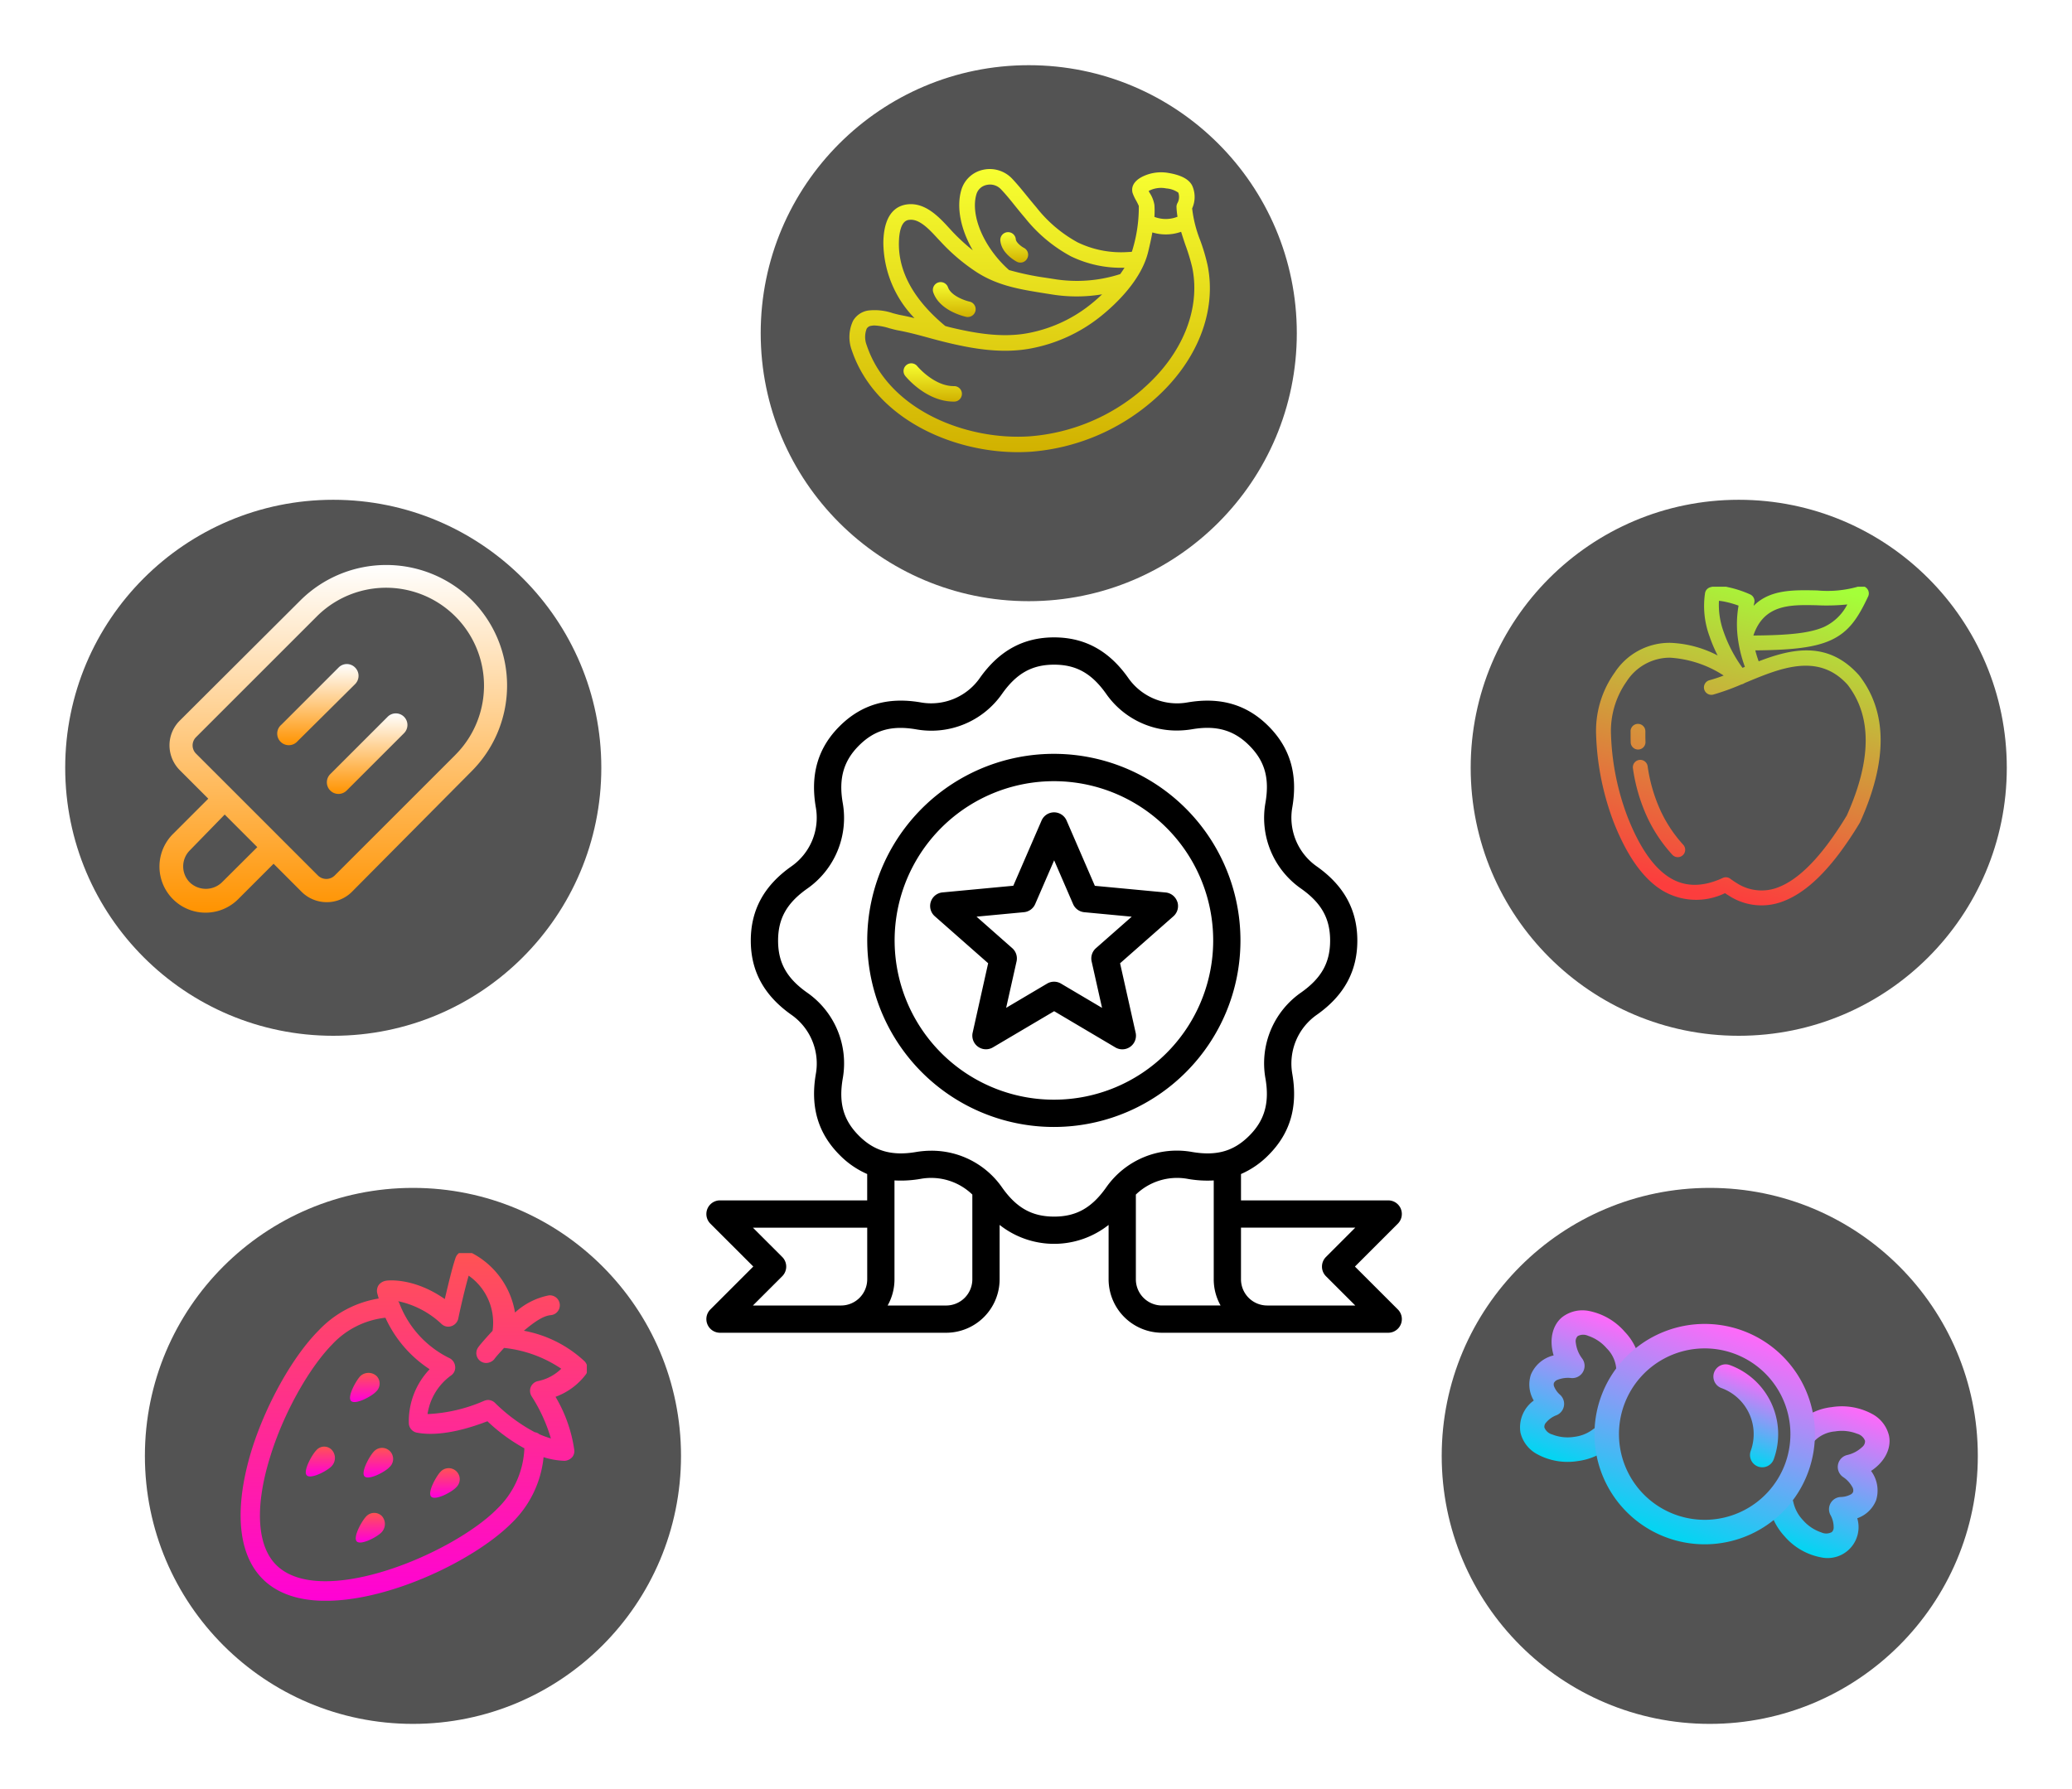
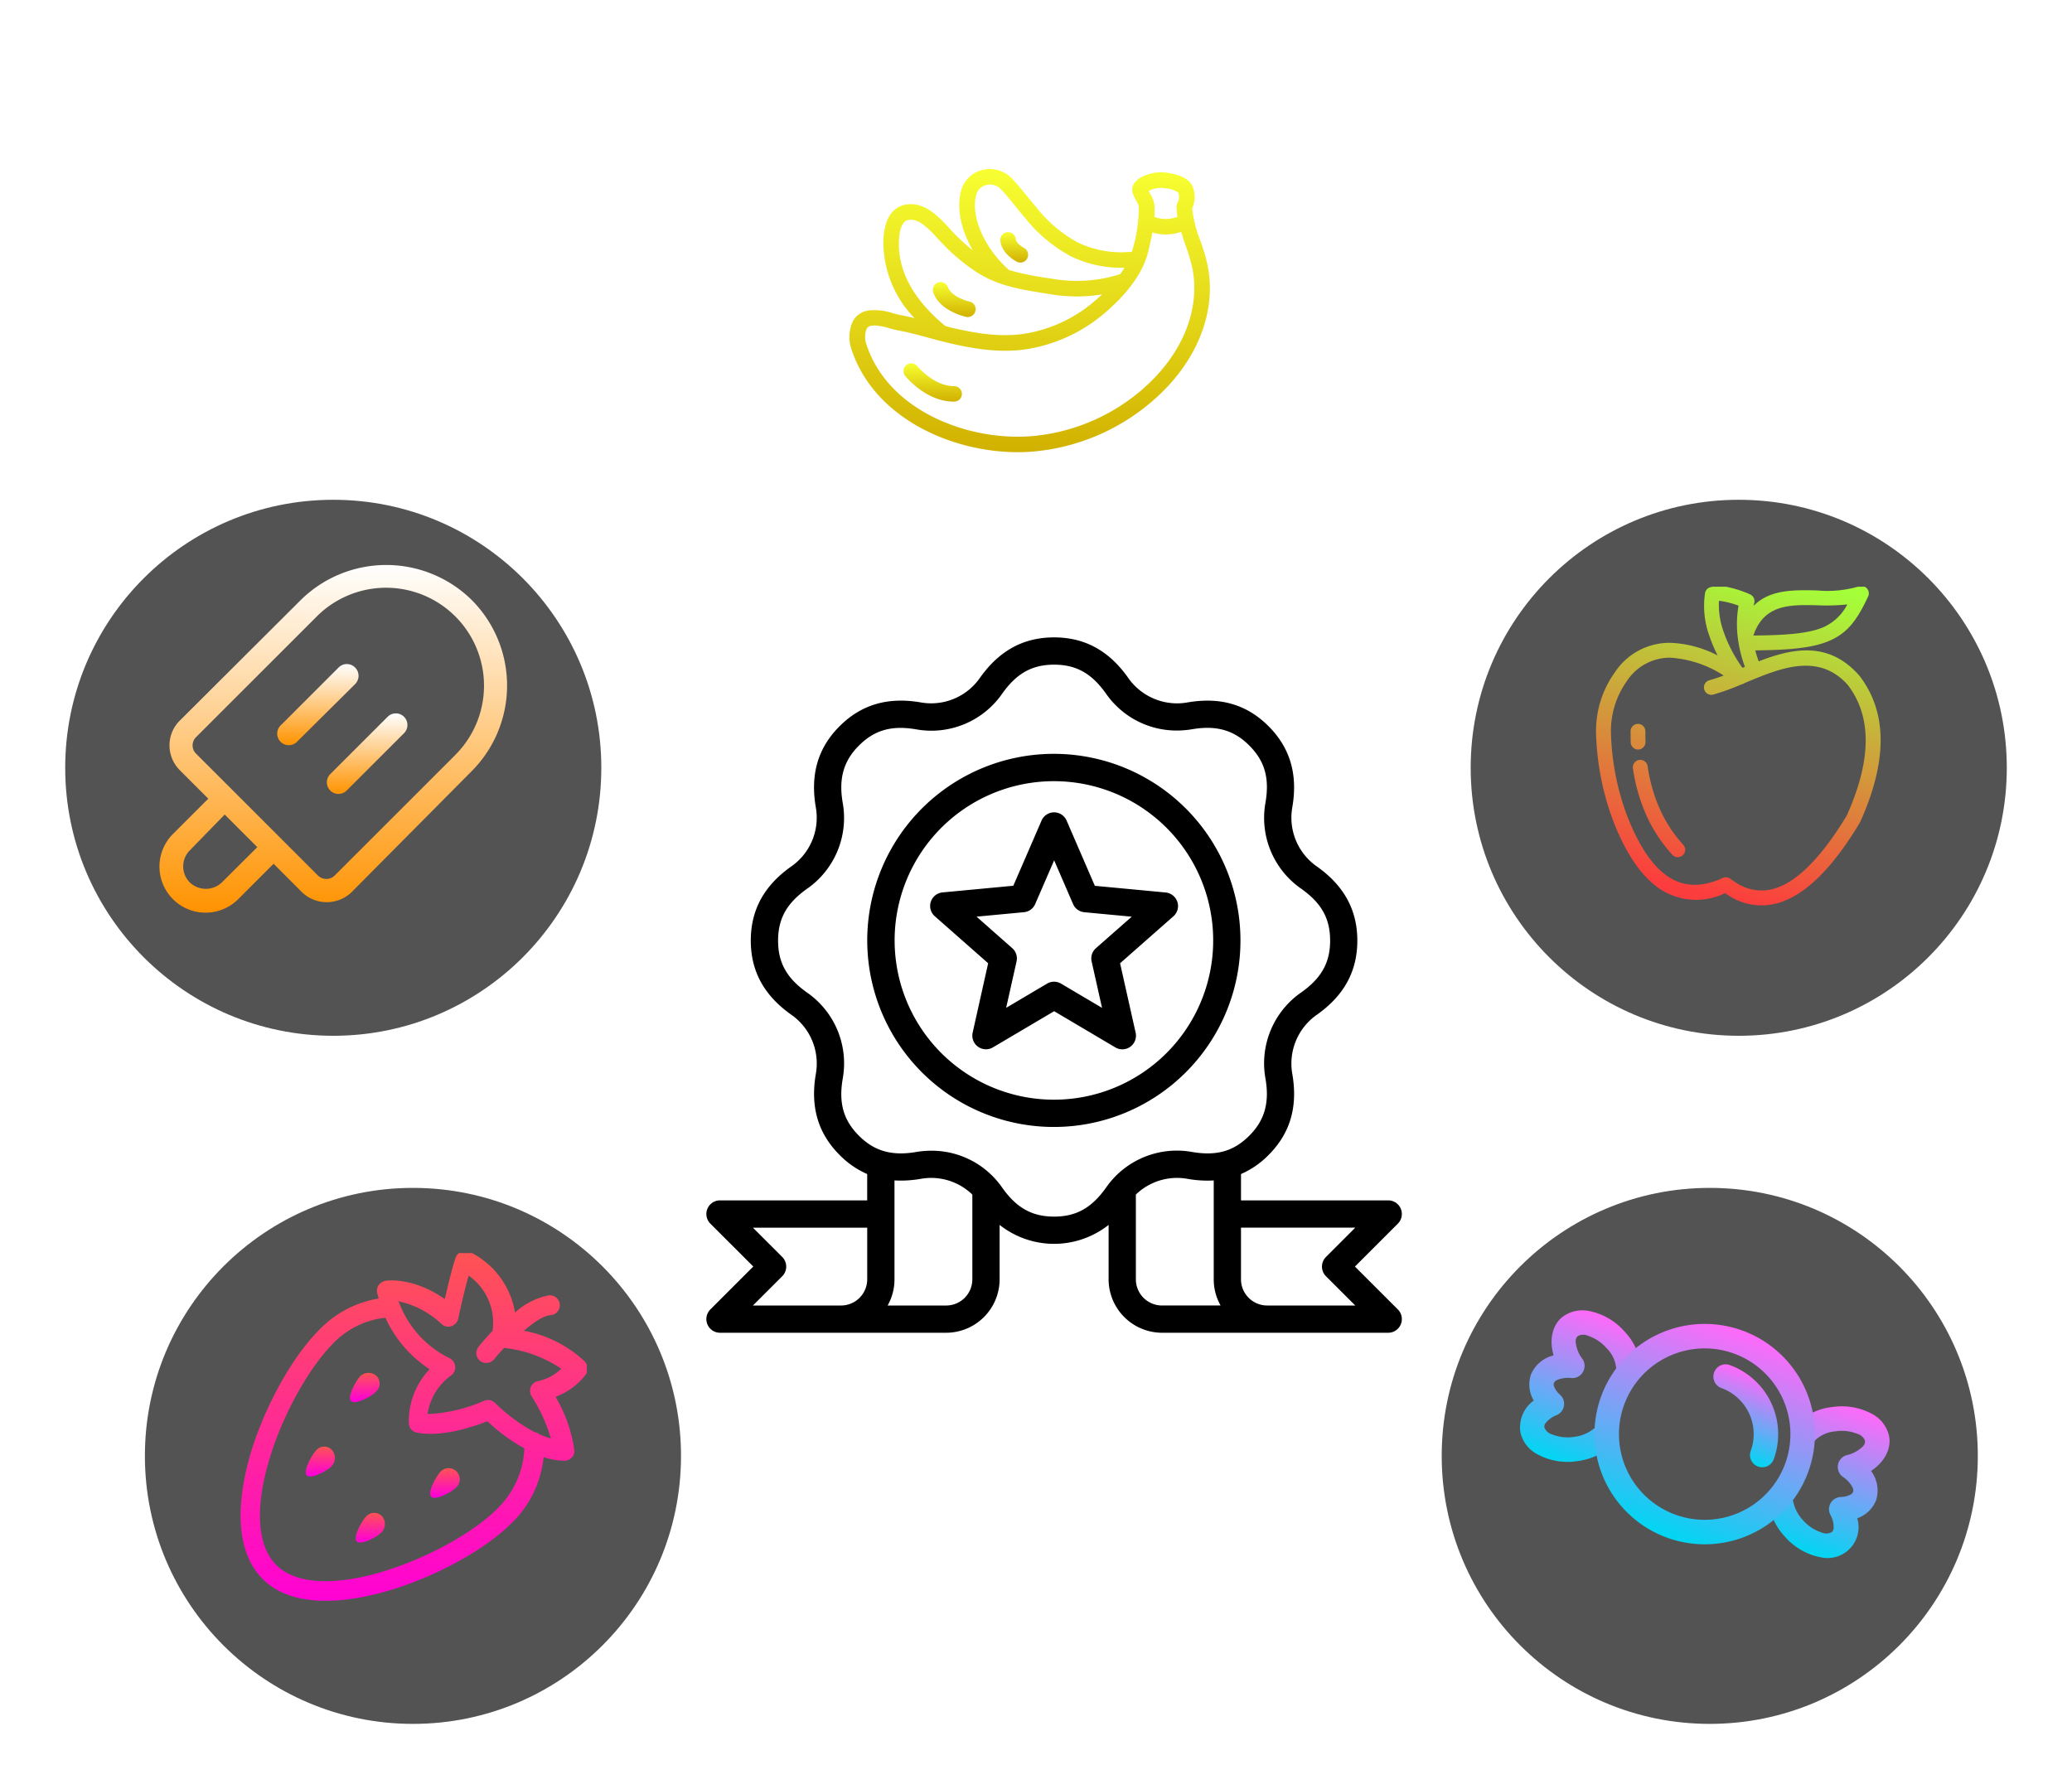
<svg xmlns="http://www.w3.org/2000/svg" width="286" height="247" viewBox="0 0 286 247">
  <defs>
    <clipPath id="clip-path">
      <rect id="Rectangle_13" data-name="Rectangle 13" width="97" height="96" transform="translate(652 2530)" fill="#fff" />
    </clipPath>
    <filter id="Ellipse_4" x="96" y="0" width="92" height="92" filterUnits="userSpaceOnUse">
      <feOffset dy="3" input="SourceAlpha" />
      <feGaussianBlur stdDeviation="3" result="blur" />
      <feFlood flood-opacity="0.161" />
      <feComposite operator="in" in2="blur" />
      <feComposite in="SourceGraphic" />
    </filter>
    <clipPath id="clip-path-2">
      <rect id="Rectangle_14" data-name="Rectangle 14" width="50" height="50" transform="translate(741.753 2479)" fill="#fff" />
    </clipPath>
    <linearGradient id="linear-gradient" x1="0.5" x2="0.5" y2="1" gradientUnits="objectBoundingBox">
      <stop offset="0" stop-color="#f7ff31" />
      <stop offset="1" stop-color="#d1b100" />
    </linearGradient>
    <filter id="Ellipse_4-2" x="194" y="60" width="92" height="92" filterUnits="userSpaceOnUse">
      <feOffset dy="3" input="SourceAlpha" />
      <feGaussianBlur stdDeviation="3" result="blur-2" />
      <feFlood flood-opacity="0.161" />
      <feComposite operator="in" in2="blur-2" />
      <feComposite in="SourceGraphic" />
    </filter>
    <clipPath id="clip-path-3">
      <rect id="Rectangle_14-2" data-name="Rectangle 14" width="44" height="44" transform="translate(742.096 2479.096)" fill="#fff" />
    </clipPath>
    <linearGradient id="linear-gradient-5" x1="0.74" x2="0.5" y2="1" gradientUnits="objectBoundingBox">
      <stop offset="0" stop-color="#a4ff39" />
      <stop offset="1" stop-color="#fc3d3d" />
    </linearGradient>
    <filter id="Ellipse_4-3" x="190" y="155" width="92" height="92" filterUnits="userSpaceOnUse">
      <feOffset dy="3" input="SourceAlpha" />
      <feGaussianBlur stdDeviation="3" result="blur-3" />
      <feFlood flood-opacity="0.161" />
      <feComposite operator="in" in2="blur-3" />
      <feComposite in="SourceGraphic" />
    </filter>
    <clipPath id="clip-path-4">
      <rect id="Rectangle_14-3" data-name="Rectangle 14" width="50.712" height="50.712" transform="translate(750 2487)" fill="#fff" />
    </clipPath>
    <linearGradient id="linear-gradient-6" x1="0.5" x2="0.5" y2="1" gradientUnits="objectBoundingBox">
      <stop offset="0" stop-color="#ff69f9" />
      <stop offset="1" stop-color="#00d6f2" />
    </linearGradient>
    <filter id="Ellipse_4-4" x="11" y="155" width="92" height="92" filterUnits="userSpaceOnUse">
      <feOffset dy="3" input="SourceAlpha" />
      <feGaussianBlur stdDeviation="3" result="blur-4" />
      <feFlood flood-opacity="0.161" />
      <feComposite operator="in" in2="blur-4" />
      <feComposite in="SourceGraphic" />
    </filter>
    <clipPath id="clip-path-5">
      <rect id="Rectangle_14-4" data-name="Rectangle 14" width="48" height="48" transform="translate(742 2479.304)" fill="#fff" />
    </clipPath>
    <linearGradient id="linear-gradient-10" x1="0.5" x2="0.5" y2="1" gradientUnits="objectBoundingBox">
      <stop offset="0" stop-color="#ff5353" />
      <stop offset="1" stop-color="#ff00d8" />
    </linearGradient>
    <filter id="Ellipse_4-5" x="0" y="60" width="92" height="92" filterUnits="userSpaceOnUse">
      <feOffset dy="3" input="SourceAlpha" />
      <feGaussianBlur stdDeviation="3" result="blur-5" />
      <feFlood flood-opacity="0.161" />
      <feComposite operator="in" in2="blur-5" />
      <feComposite in="SourceGraphic" />
    </filter>
    <clipPath id="clip-path-6">
      <rect id="Rectangle_14-5" data-name="Rectangle 14" width="48" height="48" transform="translate(748 2484)" fill="#fff" />
    </clipPath>
    <linearGradient id="linear-gradient-16" x1="0.5" x2="0.5" y2="1" gradientUnits="objectBoundingBox">
      <stop offset="0" stop-color="#fff" />
      <stop offset="1" stop-color="#ff9300" />
    </linearGradient>
  </defs>
  <g id="Group_664" data-name="Group 664" transform="translate(-554 -2458)">
    <circle id="Ellipse_3" data-name="Ellipse 3" cx="89" cy="89" r="89" transform="translate(611 2509)" fill="#fff" />
    <g id="Mask_Group_3" data-name="Mask Group 3" transform="translate(-1 16)" clip-path="url(#clip-path)">
      <path id="noun-quality-7388121" d="M100.9,83.928a1.879,1.879,0,0,0-1.741-1.16H78.839V79.13a12.046,12.046,0,0,0,3.8-2.623c2.984-2.984,4.061-6.63,3.29-11.156v0a8.21,8.21,0,0,1,3.41-8.23c3.742-2.652,5.557-6,5.557-10.215s-1.819-7.563-5.557-10.219a8.21,8.21,0,0,1-3.41-8.23c.767-4.525-.311-8.168-3.29-11.156S76,13.244,71.483,14.015l0,0a8.219,8.219,0,0,1-8.23-3.41c-2.652-3.746-6-5.565-10.215-5.565S45.479,6.862,42.823,10.6a8.2,8.2,0,0,1-8.23,3.41c-4.521-.767-8.168.311-11.156,3.29s-4.061,6.635-3.295,11.156l0,0a8.2,8.2,0,0,1-3.41,8.23c-3.742,2.652-5.557,6-5.557,10.219S13,54.46,16.737,57.116a8.213,8.213,0,0,1,3.41,8.234c-.767,4.525.311,8.168,3.295,11.156v0a12.065,12.065,0,0,0,3.8,2.623v3.638H6.929a1.882,1.882,0,0,0-1.334,3.212L11.52,91.9,5.594,97.827a1.885,1.885,0,0,0,1.334,3.216H38.141a7.389,7.389,0,0,0,7.38-7.38V86.154a12.129,12.129,0,0,0,15.043,0v7.509a7.392,7.392,0,0,0,7.38,7.38H99.157a1.885,1.885,0,0,0,1.334-3.216l-5.926-5.922,5.926-5.926a1.89,1.89,0,0,0,.406-2.051ZM23.628,97.28H11.47l4.045-4.04a1.883,1.883,0,0,0,0-2.66L11.47,86.535H27.246v7.132a3.618,3.618,0,0,1-3.618,3.614Zm14.513,0H30.064a7.349,7.349,0,0,0,.945-3.614V80.012a15.723,15.723,0,0,0,3.585-.211,8.173,8.173,0,0,1,7.161,2.163v11.7a3.615,3.615,0,0,1-3.614,3.618Zm14.9-12.274c-3.033,0-5.168-1.189-7.148-3.974A11.85,11.85,0,0,0,36.11,75.91a12.816,12.816,0,0,0-2.142.182c-3.324.564-5.748-.128-7.861-2.246-2.142-2.142-2.814-4.5-2.246-7.861v0a11.9,11.9,0,0,0-4.944-11.926c-2.785-1.977-3.974-4.115-3.974-7.148s1.189-5.168,3.974-7.148h0a11.909,11.909,0,0,0,4.94-11.926c-.564-3.324.128-5.748,2.246-7.861,2.142-2.142,4.5-2.814,7.861-2.246a11.9,11.9,0,0,0,11.926-4.94C47.874,10,50.008,8.807,53.042,8.807S58.209,10,60.19,12.781A11.86,11.86,0,0,0,69.974,17.9a12.817,12.817,0,0,0,2.142-.182c3.324-.564,5.748.128,7.861,2.246,2.142,2.142,2.814,4.5,2.246,7.861a11.9,11.9,0,0,0,4.944,11.926c2.785,1.977,3.974,4.115,3.974,7.148s-1.189,5.168-3.974,7.148a11.9,11.9,0,0,0-4.944,11.935c.564,3.324-.128,5.748-2.246,7.861-2.142,2.142-4.5,2.814-7.861,2.246A11.9,11.9,0,0,0,60.19,81.037c-1.981,2.781-4.115,3.97-7.148,3.97Zm14.9,12.274a3.614,3.614,0,0,1-3.614-3.614v-11.7A8.176,8.176,0,0,1,71.491,79.8a15.493,15.493,0,0,0,3.585.215V93.663a7.349,7.349,0,0,0,.945,3.614Zm22.626-6.7v0a1.883,1.883,0,0,0,0,2.66l4.045,4.04H82.456a3.618,3.618,0,0,1-3.618-3.614V86.531H94.614ZM78.764,46.906a25.757,25.757,0,1,0-7.542,18.18,25.7,25.7,0,0,0,7.542-18.18ZM53.042,68.865a21.986,21.986,0,1,1,15.519-6.439,21.959,21.959,0,0,1-15.519,6.439ZM70.049,41.552a1.885,1.885,0,0,0-1.612-1.293l-9.771-.92-3.9-9.009v0a1.883,1.883,0,0,0-3.456,0l-3.9,9-9.771.92a1.882,1.882,0,0,0-1.065,3.29l7.364,6.489L41.8,59.611a1.883,1.883,0,0,0,2.8,2.031l8.45-4.993,8.445,5v0a1.885,1.885,0,0,0,2.8-2.039l-2.147-9.577,7.364-6.489v0a1.887,1.887,0,0,0,.543-2Zm-11.235,6.4a1.888,1.888,0,0,0-.593,1.823l1.438,6.415-5.665-3.352a1.885,1.885,0,0,0-1.915,0l-5.657,3.348,1.438-6.415h0a1.888,1.888,0,0,0-.593-1.823l-4.931-4.351,6.547-.617,0,0a1.881,1.881,0,0,0,1.55-1.127l2.615-6.034,2.611,6.034a1.878,1.878,0,0,0,1.55,1.131l6.547.617Z" transform="translate(647.457 2524.957)" />
    </g>
    <g id="Group_6" data-name="Group 6" transform="translate(-76 -8)">
      <g transform="matrix(1, 0, 0, 1, 630, 2466)" filter="url(#Ellipse_4)">
-         <circle id="Ellipse_4-6" data-name="Ellipse 4" cx="37" cy="37" r="37" transform="translate(105 6)" fill="#535353" />
-       </g>
+         </g>
      <g id="Mask_Group_6" data-name="Mask Group 6" transform="translate(5.247 5)" clip-path="url(#clip-path-2)">
        <g id="noun-banana-7335346" transform="translate(742 2484.332)">
-           <path id="Path_350" data-name="Path 350" d="M60.827,31.059a26.57,26.57,0,0,0-1-3.37,17.189,17.189,0,0,1-1.116-4.411,3.8,3.8,0,0,0,.011-3.134c-.429-.869-1.481-1.449-3.209-1.749a5.858,5.858,0,0,0-3.66.494c-1.524.773-1.5,1.749-1.363,2.254a6.04,6.04,0,0,0,.472,1.02,8.486,8.486,0,0,1,.386.773,20.119,20.119,0,0,1-.816,5.86,4.76,4.76,0,0,1-.15.472l-.107.011-.816.043a13.778,13.778,0,0,1-6.569-1.363,18.526,18.526,0,0,1-5.667-4.808c-.419-.494-.837-1-1.245-1.5-.665-.816-1.352-1.674-2.125-2.49a4.252,4.252,0,0,0-4.068-1.2,4,4,0,0,0-2.941,2.791c-.7,2.415-.054,5.474,1.588,8.308a26.438,26.438,0,0,1-2.9-2.673l-.365-.4c-1.374-1.492-3.252-3.531-5.71-3.274-1.5.161-3.306,1.2-3.37,5.281a15.142,15.142,0,0,0,4.3,10.433c-.612-.15-1.224-.29-1.846-.408-.365-.064-.741-.172-1.127-.268a7.786,7.786,0,0,0-3.413-.376,2.935,2.935,0,0,0-2.093,1.417,5.259,5.259,0,0,0-.182,4.057c3.155,9.38,13.77,14.082,22.9,14.082.633,0,1.266-.021,1.889-.064A29.048,29.048,0,0,0,53.315,49.8c6.053-5.248,8.855-12.257,7.514-18.739Zm-8-10.25a3.641,3.641,0,0,1,2.318-.29,3.289,3.289,0,0,1,1.653.58,1.731,1.731,0,0,1-.107,1.428,1.08,1.08,0,0,0-.14.58,10.789,10.789,0,0,0,.14,1.32,4.359,4.359,0,0,1-3.188.021,12.135,12.135,0,0,0,0-1.653,4.3,4.3,0,0,0-.644-1.642c-.043-.075-.1-.172-.14-.268a.274.274,0,0,1,.107-.075Zm-23.9.537a1.835,1.835,0,0,1,1.385-1.3,2.069,2.069,0,0,1,2.029.612c.7.73,1.352,1.546,1.986,2.34.429.526.848,1.052,1.288,1.556a20.573,20.573,0,0,0,6.354,5.334,15.813,15.813,0,0,0,7.405,1.578c-.182.29-.376.58-.59.88a19.5,19.5,0,0,1-9.112.687l-1.03-.161a37.715,37.715,0,0,1-5.206-1.084c-3.435-3.048-5.366-7.5-4.508-10.443ZM19.7,24.855c1.385-.161,2.78,1.374,3.907,2.6l.386.408a26.515,26.515,0,0,0,4.959,4.207c2.962,1.91,6.064,2.393,9.338,2.919l1.02.161a21.432,21.432,0,0,0,6.976-.011c-.472.451-.966.891-1.5,1.32A19.576,19.576,0,0,1,35.9,40.525c-3.563.633-7.255-.043-10.4-.784-.29-.064-.569-.15-.859-.225-4.3-3.563-6.472-7.438-6.408-11.495.064-3.027,1.116-3.134,1.46-3.166ZM51.929,48.189a26.9,26.9,0,0,1-15.541,6.547c-8.7.633-19.577-3.542-22.593-12.557a3.134,3.134,0,0,1-.011-2.286.824.824,0,0,1,.633-.408,2.275,2.275,0,0,1,.472-.043,8,8,0,0,1,2.007.376c.44.118.869.236,1.288.311,1.385.258,2.791.633,4.154,1.009.9.247,1.792.483,2.7.7,3.349.794,7.32,1.513,11.269.8a21.838,21.838,0,0,0,9.842-4.508c2.029-1.642,5.57-4.969,6.5-8.887.193-.816.408-1.717.569-2.651a6.312,6.312,0,0,0,3.971-.086c.193.633.4,1.266.612,1.878a27.246,27.246,0,0,1,.934,3.1c1.159,5.721-1.374,11.967-6.815,16.7Z" transform="translate(-11.405 -17.837)" fill="url(#linear-gradient)" />
+           <path id="Path_350" data-name="Path 350" d="M60.827,31.059a26.57,26.57,0,0,0-1-3.37,17.189,17.189,0,0,1-1.116-4.411,3.8,3.8,0,0,0,.011-3.134c-.429-.869-1.481-1.449-3.209-1.749a5.858,5.858,0,0,0-3.66.494c-1.524.773-1.5,1.749-1.363,2.254a6.04,6.04,0,0,0,.472,1.02,8.486,8.486,0,0,1,.386.773,20.119,20.119,0,0,1-.816,5.86,4.76,4.76,0,0,1-.15.472l-.107.011-.816.043a13.778,13.778,0,0,1-6.569-1.363,18.526,18.526,0,0,1-5.667-4.808c-.419-.494-.837-1-1.245-1.5-.665-.816-1.352-1.674-2.125-2.49a4.252,4.252,0,0,0-4.068-1.2,4,4,0,0,0-2.941,2.791c-.7,2.415-.054,5.474,1.588,8.308a26.438,26.438,0,0,1-2.9-2.673l-.365-.4c-1.374-1.492-3.252-3.531-5.71-3.274-1.5.161-3.306,1.2-3.37,5.281a15.142,15.142,0,0,0,4.3,10.433c-.612-.15-1.224-.29-1.846-.408-.365-.064-.741-.172-1.127-.268a7.786,7.786,0,0,0-3.413-.376,2.935,2.935,0,0,0-2.093,1.417,5.259,5.259,0,0,0-.182,4.057c3.155,9.38,13.77,14.082,22.9,14.082.633,0,1.266-.021,1.889-.064A29.048,29.048,0,0,0,53.315,49.8c6.053-5.248,8.855-12.257,7.514-18.739Zm-8-10.25a3.641,3.641,0,0,1,2.318-.29,3.289,3.289,0,0,1,1.653.58,1.731,1.731,0,0,1-.107,1.428,1.08,1.08,0,0,0-.14.58,10.789,10.789,0,0,0,.14,1.32,4.359,4.359,0,0,1-3.188.021,12.135,12.135,0,0,0,0-1.653,4.3,4.3,0,0,0-.644-1.642c-.043-.075-.1-.172-.14-.268a.274.274,0,0,1,.107-.075Zm-23.9.537a1.835,1.835,0,0,1,1.385-1.3,2.069,2.069,0,0,1,2.029.612c.7.73,1.352,1.546,1.986,2.34.429.526.848,1.052,1.288,1.556a20.573,20.573,0,0,0,6.354,5.334,15.813,15.813,0,0,0,7.405,1.578c-.182.29-.376.58-.59.88a19.5,19.5,0,0,1-9.112.687l-1.03-.161a37.715,37.715,0,0,1-5.206-1.084c-3.435-3.048-5.366-7.5-4.508-10.443M19.7,24.855c1.385-.161,2.78,1.374,3.907,2.6l.386.408a26.515,26.515,0,0,0,4.959,4.207c2.962,1.91,6.064,2.393,9.338,2.919l1.02.161a21.432,21.432,0,0,0,6.976-.011c-.472.451-.966.891-1.5,1.32A19.576,19.576,0,0,1,35.9,40.525c-3.563.633-7.255-.043-10.4-.784-.29-.064-.569-.15-.859-.225-4.3-3.563-6.472-7.438-6.408-11.495.064-3.027,1.116-3.134,1.46-3.166ZM51.929,48.189a26.9,26.9,0,0,1-15.541,6.547c-8.7.633-19.577-3.542-22.593-12.557a3.134,3.134,0,0,1-.011-2.286.824.824,0,0,1,.633-.408,2.275,2.275,0,0,1,.472-.043,8,8,0,0,1,2.007.376c.44.118.869.236,1.288.311,1.385.258,2.791.633,4.154,1.009.9.247,1.792.483,2.7.7,3.349.794,7.32,1.513,11.269.8a21.838,21.838,0,0,0,9.842-4.508c2.029-1.642,5.57-4.969,6.5-8.887.193-.816.408-1.717.569-2.651a6.312,6.312,0,0,0,3.971-.086c.193.633.4,1.266.612,1.878a27.246,27.246,0,0,1,.934,3.1c1.159,5.721-1.374,11.967-6.815,16.7Z" transform="translate(-11.405 -17.837)" fill="url(#linear-gradient)" />
          <path id="Path_351" data-name="Path 351" d="M27.39,53.34c-2.7.032-4.969-2.63-5.055-2.726a1.068,1.068,0,0,0-1.7,1.3c.021.032,2.833,3.563,6.7,3.563h.086a1.068,1.068,0,1,0-.032-2.136Z" transform="translate(-12.946 -23.364)" fill="url(#linear-gradient)" />
          <path id="Path_352" data-name="Path 352" d="M29.886,41.467a.842.842,0,0,0,.236.021,1.086,1.086,0,0,0,1.052-.848,1.069,1.069,0,0,0-.816-1.277c-.644-.14-2.554-.8-2.973-1.975a1.076,1.076,0,0,0-2.029.719c.869,2.49,4.154,3.274,4.529,3.359Z" transform="translate(-13.777 -21.054)" fill="url(#linear-gradient)" />
          <path id="Path_353" data-name="Path 353" d="M38.8,32.436a1.015,1.015,0,0,0,.494.118,1.039,1.039,0,0,0,.944-.58,1.069,1.069,0,0,0-.451-1.449c-.451-.236-1.095-.784-1.127-1.181a1.071,1.071,0,0,0-2.136.161c.14,1.771,2.061,2.812,2.275,2.93Z" transform="translate(-15.694 -19.633)" fill="url(#linear-gradient)" />
        </g>
      </g>
    </g>
    <g id="Group_7" data-name="Group 7" transform="translate(22 52)">
      <g transform="matrix(1, 0, 0, 1, 532, 2406)" filter="url(#Ellipse_4-2)">
        <circle id="Ellipse_4-7" data-name="Ellipse 4" cx="37" cy="37" r="37" transform="translate(203 66)" fill="#535353" />
      </g>
      <g id="Mask_Group_5" data-name="Mask Group 5" transform="translate(7.904 7.904)" clip-path="url(#clip-path-3)">
        <path id="noun-apple-7395875" d="M37.1,6c-3.667-.082-7.311-.163-8.775,4.176,4.913-.033,7.845-.329,9.784-1.2a6.879,6.879,0,0,0,3.181-3.089A28.145,28.145,0,0,1,37.1,6ZM26.826,14.639l.329-.138a18.113,18.113,0,0,1-1.011-4.266,14.868,14.868,0,0,1,.136-4.184A13,13,0,0,0,24.343,5.5a7.326,7.326,0,0,0-.769-.115,10.843,10.843,0,0,0,.634,4.247,19.262,19.262,0,0,0,2.618,5.011ZM24.41,45.747a9.087,9.087,0,0,1-8.7-.4q-3.924-2.429-6.663-9.39h0c0-.011-.01-.025-.013-.036a37.27,37.27,0,0,1-2.415-12,13.849,13.849,0,0,1,2.568-8.633l0,0A9.04,9.04,0,0,1,16.8,11.184a15.331,15.331,0,0,1,6.592,1.747,19.842,19.842,0,0,1-1.123-2.653,12.077,12.077,0,0,1-.614-5.968,1.019,1.019,0,0,1,.628-.766,4.429,4.429,0,0,1,2.457-.061A15.073,15.073,0,0,1,27.9,4.51a1.024,1.024,0,0,1,.54,1.2c-.029.124-.057.247-.082.371,2.249-2.274,5.51-2.2,8.785-2.128a15.352,15.352,0,0,0,5.711-.545A1.025,1.025,0,0,1,44.129,4.86c-1.422,3.02-2.676,4.861-5.171,5.985-2.207.993-5.307,1.338-10.37,1.384.134.521.293,1.026.469,1.512,4.651-1.788,9.59-2.85,13.837,1.908a.691.691,0,0,1,.048.057h0q5.834,7.539.124,20.221c-.017.038-.036.073-.056.107a50.056,50.056,0,0,1-2.846,4.251q-3.778,5.007-7.508,6.5a8.239,8.239,0,0,1-7.692-.681c-.184-.111-.367-.228-.551-.354Zm2.687-29,.26-.109c4.685-1.954,9.939-4.143,13.977.337q5.044,6.548-.115,18.05a46.95,46.95,0,0,1-2.7,4.023q-3.436,4.553-6.634,5.837a6.29,6.29,0,0,1-5.872-.538,10.322,10.322,0,0,1-.867-.588,1.023,1.023,0,0,0-1.074-.1q-4.137,1.9-7.29-.052-3.339-2.067-5.828-8.4A35.206,35.206,0,0,1,8.675,23.923a11.877,11.877,0,0,1,2.144-7.391l0,0,.017-.023A7.108,7.108,0,0,1,16.8,13.236,15.3,15.3,0,0,1,24.226,15.7a20.255,20.255,0,0,1-1.964.649,1.025,1.025,0,1,0,.53,1.981,32.361,32.361,0,0,0,3.895-1.407,1.016,1.016,0,0,0,.411-.172ZM11.7,28.515a24.23,24.23,0,0,0,1.876,6.53,20.507,20.507,0,0,0,3.562,5.4,1.021,1.021,0,0,0,1.508-1.378,18.515,18.515,0,0,1-3.2-4.86,22.226,22.226,0,0,1-1.717-5.985,1.025,1.025,0,1,0-2.029.295Zm-.322-5.127c0,.247,0,.5,0,.741s.006.5.013.731A1.022,1.022,0,1,0,13.43,24.8c-.008-.241-.011-.471-.013-.691s0-.465,0-.7a1.022,1.022,0,0,0-2.044-.023Z" transform="translate(737.791 2475.659)" fill-rule="evenodd" fill="url(#linear-gradient-5)" />
      </g>
    </g>
    <g id="Group_656" data-name="Group 656" transform="translate(18 147)">
      <g transform="matrix(1, 0, 0, 1, 536, 2311)" filter="url(#Ellipse_4-3)">
        <circle id="Ellipse_4-8" data-name="Ellipse 4" cx="37" cy="37" r="37" transform="translate(199 161)" fill="#535353" />
      </g>
      <g id="Mask_Group_9" data-name="Mask Group 9" transform="translate(901.982 -117.036) rotate(20)" clip-path="url(#clip-path-4)">
        <g id="noun-candy-7377412" transform="translate(750 2497.142)">
          <path id="Path_359" data-name="Path 359" d="M15.594,19.827a1.69,1.69,0,1,1-3.248.936,4.473,4.473,0,0,0-2.3-2.4,5.805,5.805,0,0,0-2.984-.737,1.607,1.607,0,0,0-1.34.532,1.011,1.011,0,0,0,.063.938,4.448,4.448,0,0,0,1.6,1.775A1.692,1.692,0,0,1,6.876,23.9a3.954,3.954,0,0,0-1.652.833.927.927,0,0,0-.374.632.769.769,0,0,0,.241.494,3.038,3.038,0,0,0,1.13.748,1.689,1.689,0,0,1,.5,2.8A3.516,3.516,0,0,0,5.7,30.872a.84.84,0,0,0,.019.714,1.607,1.607,0,0,0,1.34.532,5.764,5.764,0,0,0,2.984-.737,5.259,5.259,0,0,0,2.041-1.819,1.691,1.691,0,1,1,2.9,1.743,8.672,8.672,0,0,1-3.343,3.055,8.79,8.79,0,0,1-5.7,1.012,4.592,4.592,0,0,1-3.089-2,4.567,4.567,0,0,1,.213-4.784,4.325,4.325,0,0,1-1.593-3.225,4.528,4.528,0,0,1,2.041-3.567c-1.357-1.817-1.6-3.92-.661-5.424a4.592,4.592,0,0,1,3.089-2,8.792,8.792,0,0,1,5.7,1.012,7.889,7.889,0,0,1,3.956,4.442Z" transform="translate(-1.468 -9.661)" fill-rule="evenodd" fill="url(#linear-gradient-6)" />
          <path id="Path_360" data-name="Path 360" d="M36.469,20.762a1.69,1.69,0,1,1-3.248-.936,7.889,7.889,0,0,1,3.956-4.442,8.79,8.79,0,0,1,5.7-1.012,4.592,4.592,0,0,1,3.089,2c.936,1.5.7,3.607-.661,5.424a4.528,4.528,0,0,1,2.041,3.567,4.328,4.328,0,0,1-1.593,3.225,4.273,4.273,0,0,1-2.876,6.787,8.792,8.792,0,0,1-5.7-1.012,8.654,8.654,0,0,1-3.343-3.055,1.691,1.691,0,0,1,2.9-1.743,5.244,5.244,0,0,0,2.041,1.819,5.805,5.805,0,0,0,2.984.737,1.607,1.607,0,0,0,1.34-.532.847.847,0,0,0,.019-.714A3.51,3.51,0,0,0,42.1,29.411a1.689,1.689,0,0,1,.5-2.8,3.063,3.063,0,0,0,1.13-.748.769.769,0,0,0,.241-.494.923.923,0,0,0-.374-.632,3.918,3.918,0,0,0-1.652-.833,1.692,1.692,0,0,1-.511-3.028,4.448,4.448,0,0,0,1.6-1.775,1,1,0,0,0,.063-.938,1.607,1.607,0,0,0-1.34-.532,5.764,5.764,0,0,0-2.984.737,4.488,4.488,0,0,0-2.3,2.4Z" transform="translate(3.365 -9.66)" fill-rule="evenodd" fill="url(#linear-gradient-6)" />
          <path id="Path_361" data-name="Path 361" d="M25.481,10.267A15.214,15.214,0,1,1,10.267,25.481,15.221,15.221,0,0,1,25.481,10.267Zm0,3.381A11.833,11.833,0,1,0,37.314,25.481,11.841,11.841,0,0,0,25.481,13.648Z" transform="translate(-0.126 -10.267)" fill-rule="evenodd" fill="url(#linear-gradient-6)" />
          <path id="Path_362" data-name="Path 362" d="M23.691,18.048a1.69,1.69,0,0,1,0-3.381A10.148,10.148,0,0,1,33.834,24.81a1.69,1.69,0,1,1-3.381,0A6.765,6.765,0,0,0,23.691,18.048Z" transform="translate(1.664 -9.596)" fill-rule="evenodd" fill="url(#linear-gradient-6)" />
        </g>
      </g>
    </g>
    <g id="Group_8" data-name="Group 8" transform="translate(-161 147)">
      <g transform="matrix(1, 0, 0, 1, 715, 2311)" filter="url(#Ellipse_4-4)">
        <circle id="Ellipse_4-9" data-name="Ellipse 4" cx="37" cy="37" r="37" transform="translate(20 161)" fill="#535353" />
      </g>
      <g id="Mask_Group_4" data-name="Mask Group 4" transform="translate(6 4.696)" clip-path="url(#clip-path-5)">
        <g id="noun-strawberry-2933991" transform="translate(742.206 2479)">
-           <path id="Path_344" data-name="Path 344" d="M36.5,49.321c-.575.575-1.867,2.873-1.293,3.448s2.873-.647,3.448-1.293A1.525,1.525,0,1,0,36.5,49.321Z" transform="translate(-18.087 -21.632)" fill="url(#linear-gradient-10)" />
          <path id="Path_345" data-name="Path 345" d="M36.407,36.387a1.653,1.653,0,0,0-2.227,0c-.575.575-1.867,2.873-1.293,3.448s2.873-.647,3.448-1.293a1.5,1.5,0,0,0,.072-2.155Z" transform="translate(-17.634 -19.112)" fill="url(#linear-gradient-10)" />
          <path id="Path_346" data-name="Path 346" d="M26.6,49.123C26.022,49.7,24.729,52,25.3,52.571s2.873-.647,3.448-1.293a1.653,1.653,0,0,0,0-2.227,1.441,1.441,0,0,0-2.155.072Z" transform="translate(-16.156 -21.577)" fill="url(#linear-gradient-10)" />
          <path id="Path_347" data-name="Path 347" d="M47.92,52.8c-.575.575-1.867,2.873-1.293,3.448s2.873-.647,3.448-1.293A1.525,1.525,0,1,0,47.92,52.8Z" transform="translate(-20.313 -22.31)" fill="url(#linear-gradient-10)" />
          <path id="Path_348" data-name="Path 348" d="M35.162,60.461c-.575.575-1.867,2.873-1.293,3.448s2.873-.647,3.448-1.293a1.653,1.653,0,0,0,0-2.227,1.5,1.5,0,0,0-2.155.072Z" transform="translate(-17.826 -23.793)" fill="url(#linear-gradient-10)" />
          <path id="Path_349" data-name="Path 349" d="M61.48,30.3a16.673,16.673,0,0,0-8.4-4.238c1.365-1.149,2.658-2.083,3.735-2.155a1.372,1.372,0,0,0-.287-2.729,9.646,9.646,0,0,0-4.669,2.37,11.372,11.372,0,0,0-6.321-8.4,1.4,1.4,0,0,0-1.077,0,1.422,1.422,0,0,0-.79.79c-.5,1.437-1.077,3.951-1.508,5.746-4.31-3.017-7.973-2.586-8.188-2.514a1.6,1.6,0,0,0-.934.575,1.479,1.479,0,0,0-.216,1.077c.072.287.144.5.216.79a14.611,14.611,0,0,0-8.26,4.381c-3.663,3.663-7.4,10.415-9.338,16.736-2.37,7.9-1.867,14.15,1.58,17.6,2.155,2.155,5.244,3.017,8.691,3.017,8.979,0,20.615-5.674,25.643-10.7A14.667,14.667,0,0,0,55.8,43.514a10.563,10.563,0,0,0,2.8.5h.144a1.51,1.51,0,0,0,1.006-.5,1.287,1.287,0,0,0,.287-1.006,19.84,19.84,0,0,0-2.586-7.326,9.2,9.2,0,0,0,4.238-3.16A1.513,1.513,0,0,0,61.48,30.3ZM49.341,50.7c-6.249,6.249-24.35,13.791-30.455,7.686-2.658-2.658-2.945-8.045-.862-14.8,1.8-5.962,5.315-12.283,8.619-15.659a11.765,11.765,0,0,1,7.326-3.663,16.784,16.784,0,0,0,6.105,7.111,10.409,10.409,0,0,0-2.873,7.47,1.373,1.373,0,0,0,1.149,1.293c3.52.647,7.829-.862,9.7-1.58a24.467,24.467,0,0,0,5.1,3.735,12.275,12.275,0,0,1-3.807,8.4Zm5.6-17.67a1.4,1.4,0,0,0-.934.862,1.449,1.449,0,0,0,.144,1.221,22.323,22.323,0,0,1,2.658,5.818,15.129,15.129,0,0,1-1.58-.575,1.292,1.292,0,0,0-.647-.287,23.585,23.585,0,0,1-5.459-4.022,1.418,1.418,0,0,0-1.006-.431,1.692,1.692,0,0,0-.575.144,21.9,21.9,0,0,1-7.614,1.8h-.144a8.031,8.031,0,0,1,3.232-5.315,1.323,1.323,0,0,0,.575-1.293,1.427,1.427,0,0,0-.862-1.149,13.95,13.95,0,0,1-6.752-7.326c-.072-.144-.072-.287-.216-.431a.07.07,0,0,0-.072-.072,12.47,12.47,0,0,1,6.034,3.161,1.341,1.341,0,0,0,1.365.287,1.455,1.455,0,0,0,.934-1.006c0-.072.718-3.448,1.437-5.962a7.919,7.919,0,0,1,3.3,7.614c-1.006,1.077-1.8,2.011-1.939,2.227A1.362,1.362,0,0,0,47.9,30.512a1.529,1.529,0,0,0,1.077-.5c.359-.5.862-1.006,1.365-1.58a17.333,17.333,0,0,1,7.9,2.873,6.434,6.434,0,0,1-3.3,1.724Z" transform="translate(-13.976 -15.034)" fill="url(#linear-gradient-10)" />
        </g>
      </g>
    </g>
    <g id="Group_657" data-name="Group 657" transform="translate(-172 52)">
      <g transform="matrix(1, 0, 0, 1, 726, 2406)" filter="url(#Ellipse_4-5)">
        <circle id="Ellipse_4-10" data-name="Ellipse 4" cx="37" cy="37" r="37" transform="translate(9 66)" fill="#535353" />
      </g>
      <g id="Mask_Group_10" data-name="Mask Group 10" clip-path="url(#clip-path-6)">
        <g id="noun-ice-cream-6529863" transform="translate(745.015 2480.967)">
          <path id="Path_363" data-name="Path 363" d="M29.991,17.185a1.59,1.59,0,0,0-2.264,0L19.809,25.1a1.6,1.6,0,1,0,2.249,2.264l7.933-7.873a1.62,1.62,0,0,0,0-2.309Z" fill="url(#linear-gradient-16)" />
          <path id="Path_364" data-name="Path 364" d="M34.49,23.993,26.572,31.91a1.6,1.6,0,0,0,2.264,2.264l7.918-7.918a1.6,1.6,0,0,0-2.264-2.264Z" fill="url(#linear-gradient-16)" />
          <path id="Path_365" data-name="Path 365" d="M46.1,7.873a16.81,16.81,0,0,0-23.6,0L5.774,24.548A4.8,4.8,0,0,0,4.38,27.937a4.874,4.874,0,0,0,1.395,3.4L9.733,35.3,4.86,40.173a6.362,6.362,0,0,0,9,9l4.889-4.889L22.7,48.24a4.933,4.933,0,0,0,6.778,0L46.1,31.49a16.735,16.735,0,0,0,0-23.618ZM11.608,46.861a3.209,3.209,0,0,1-4.424,0,3.134,3.134,0,0,1,0-4.424L12,37.489l4.5,4.5Zm32.225-17.6L27.158,45.931a1.65,1.65,0,0,1-2.264,0L8.039,29.076a1.6,1.6,0,0,1,0-2.264L24.714,10.137A13.519,13.519,0,1,1,43.833,29.256Z" fill="url(#linear-gradient-16)" />
        </g>
      </g>
    </g>
  </g>
</svg>